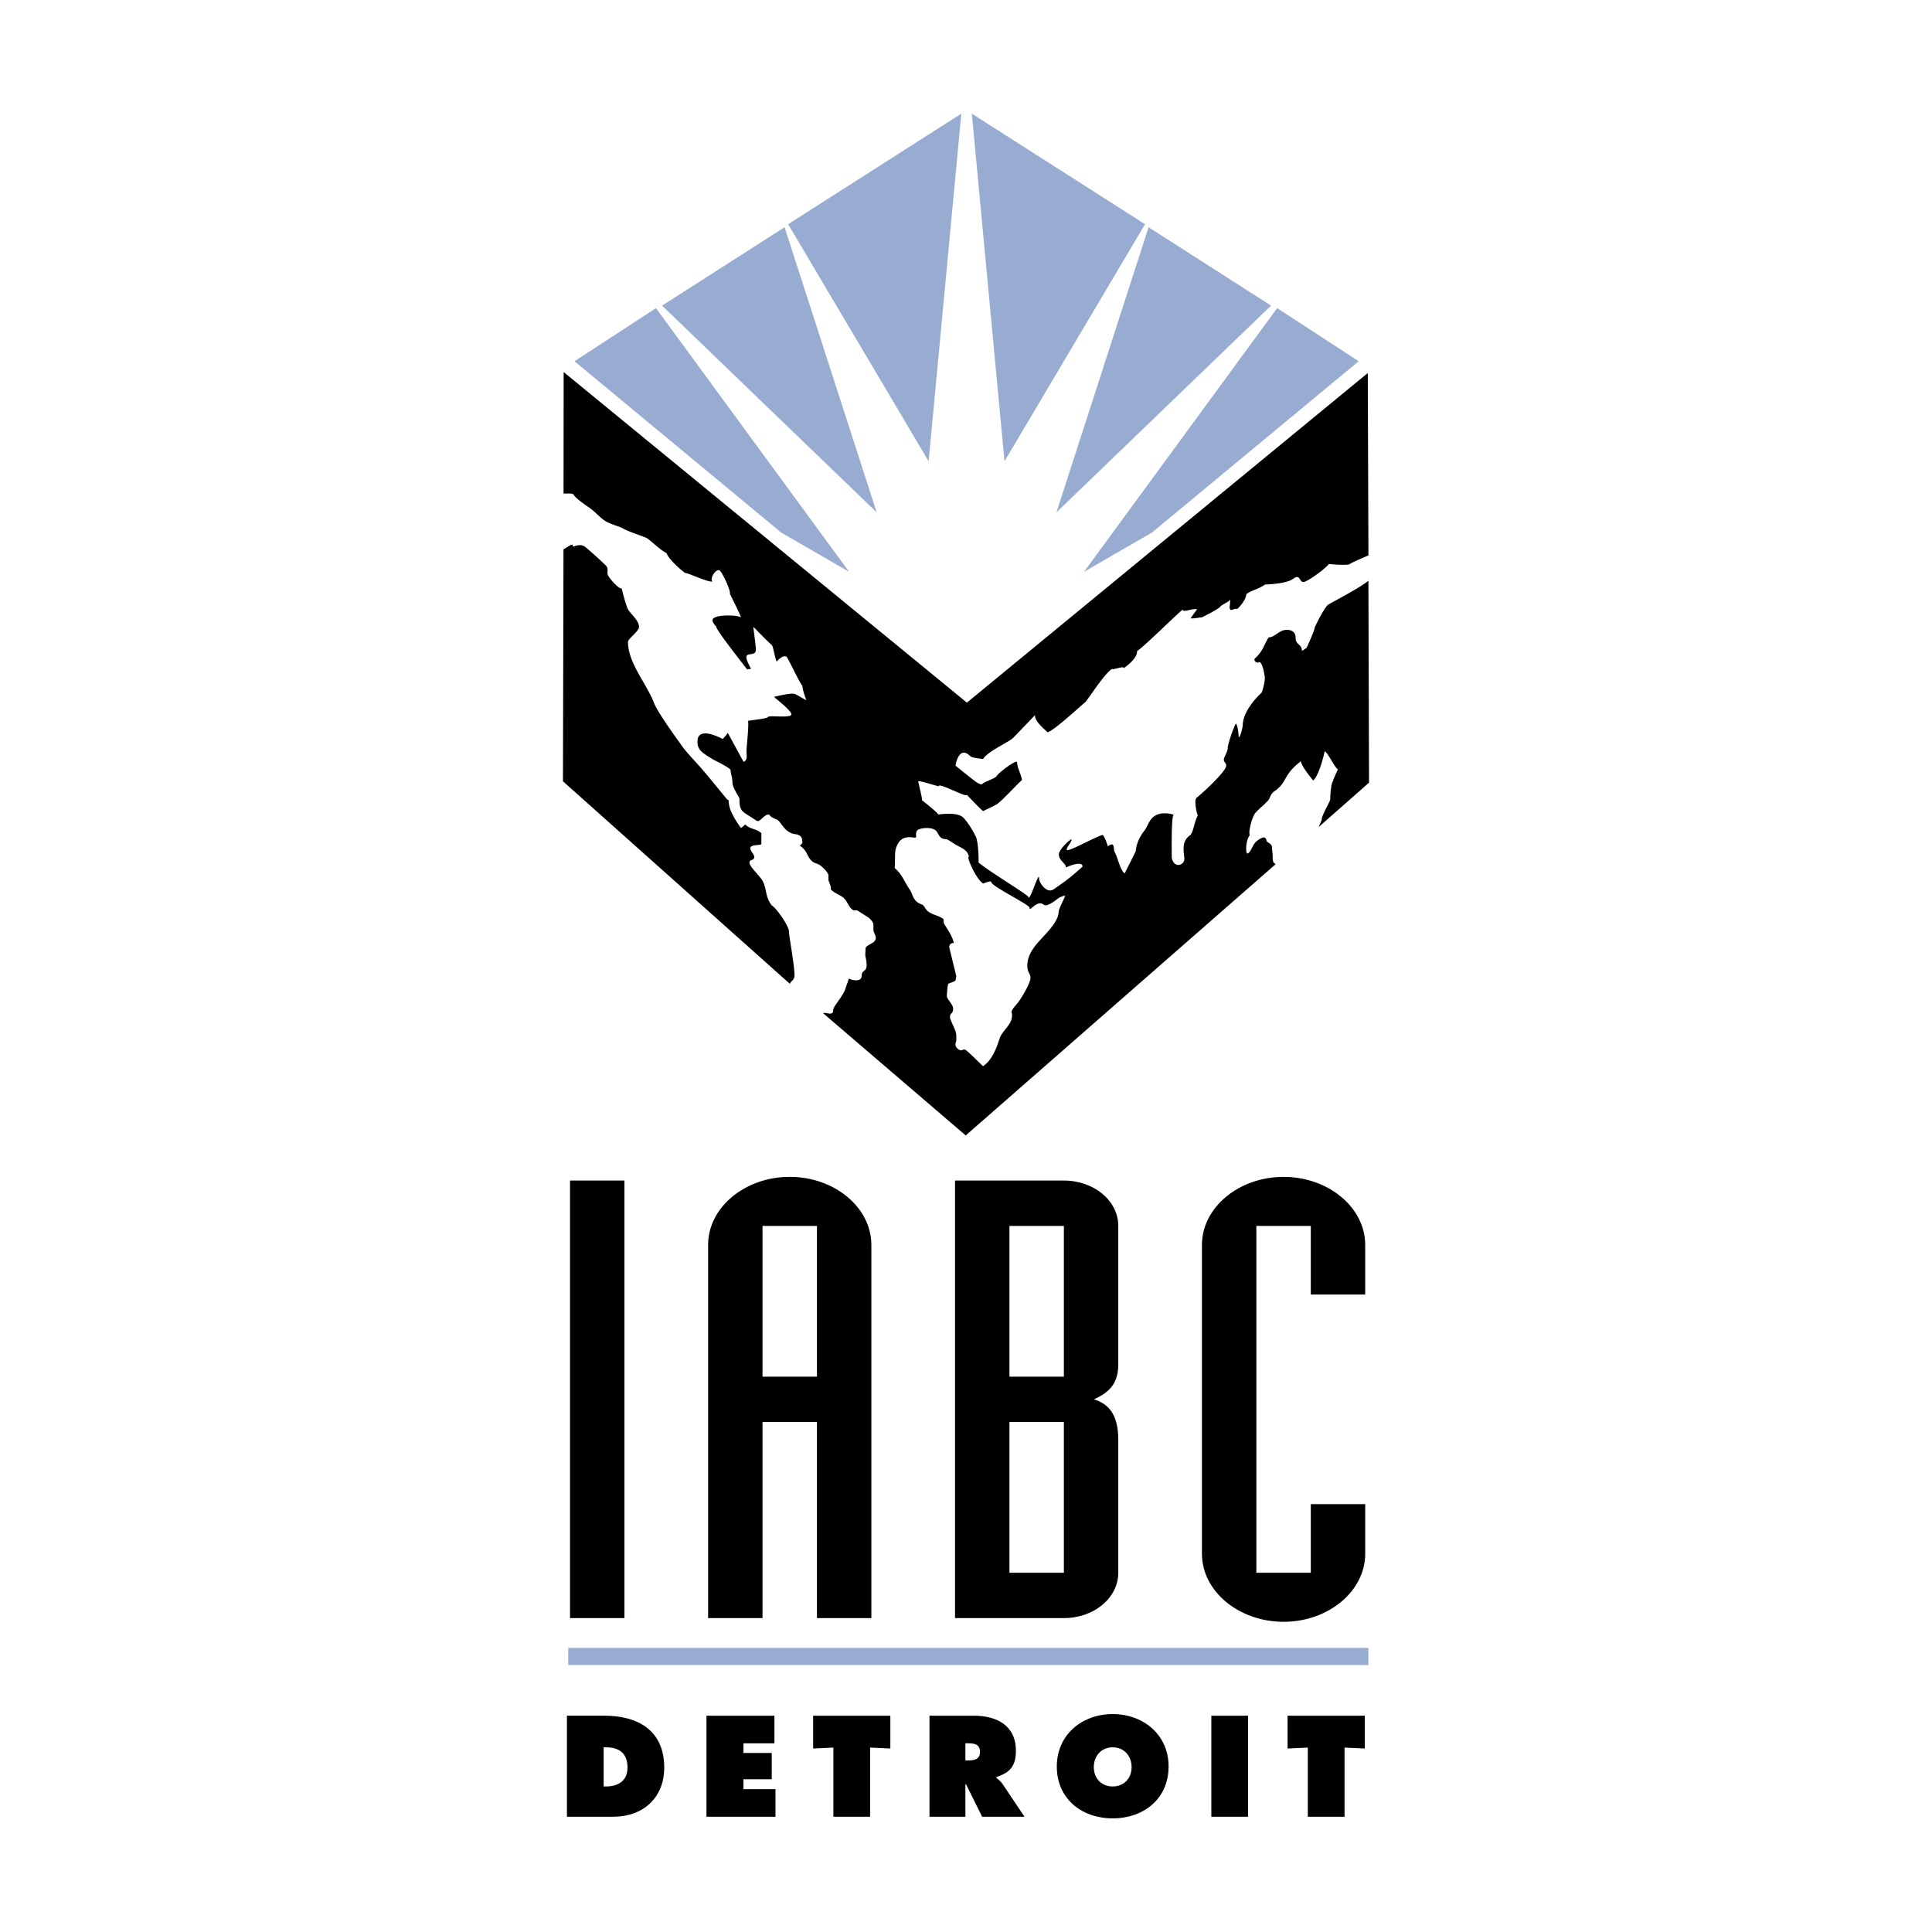
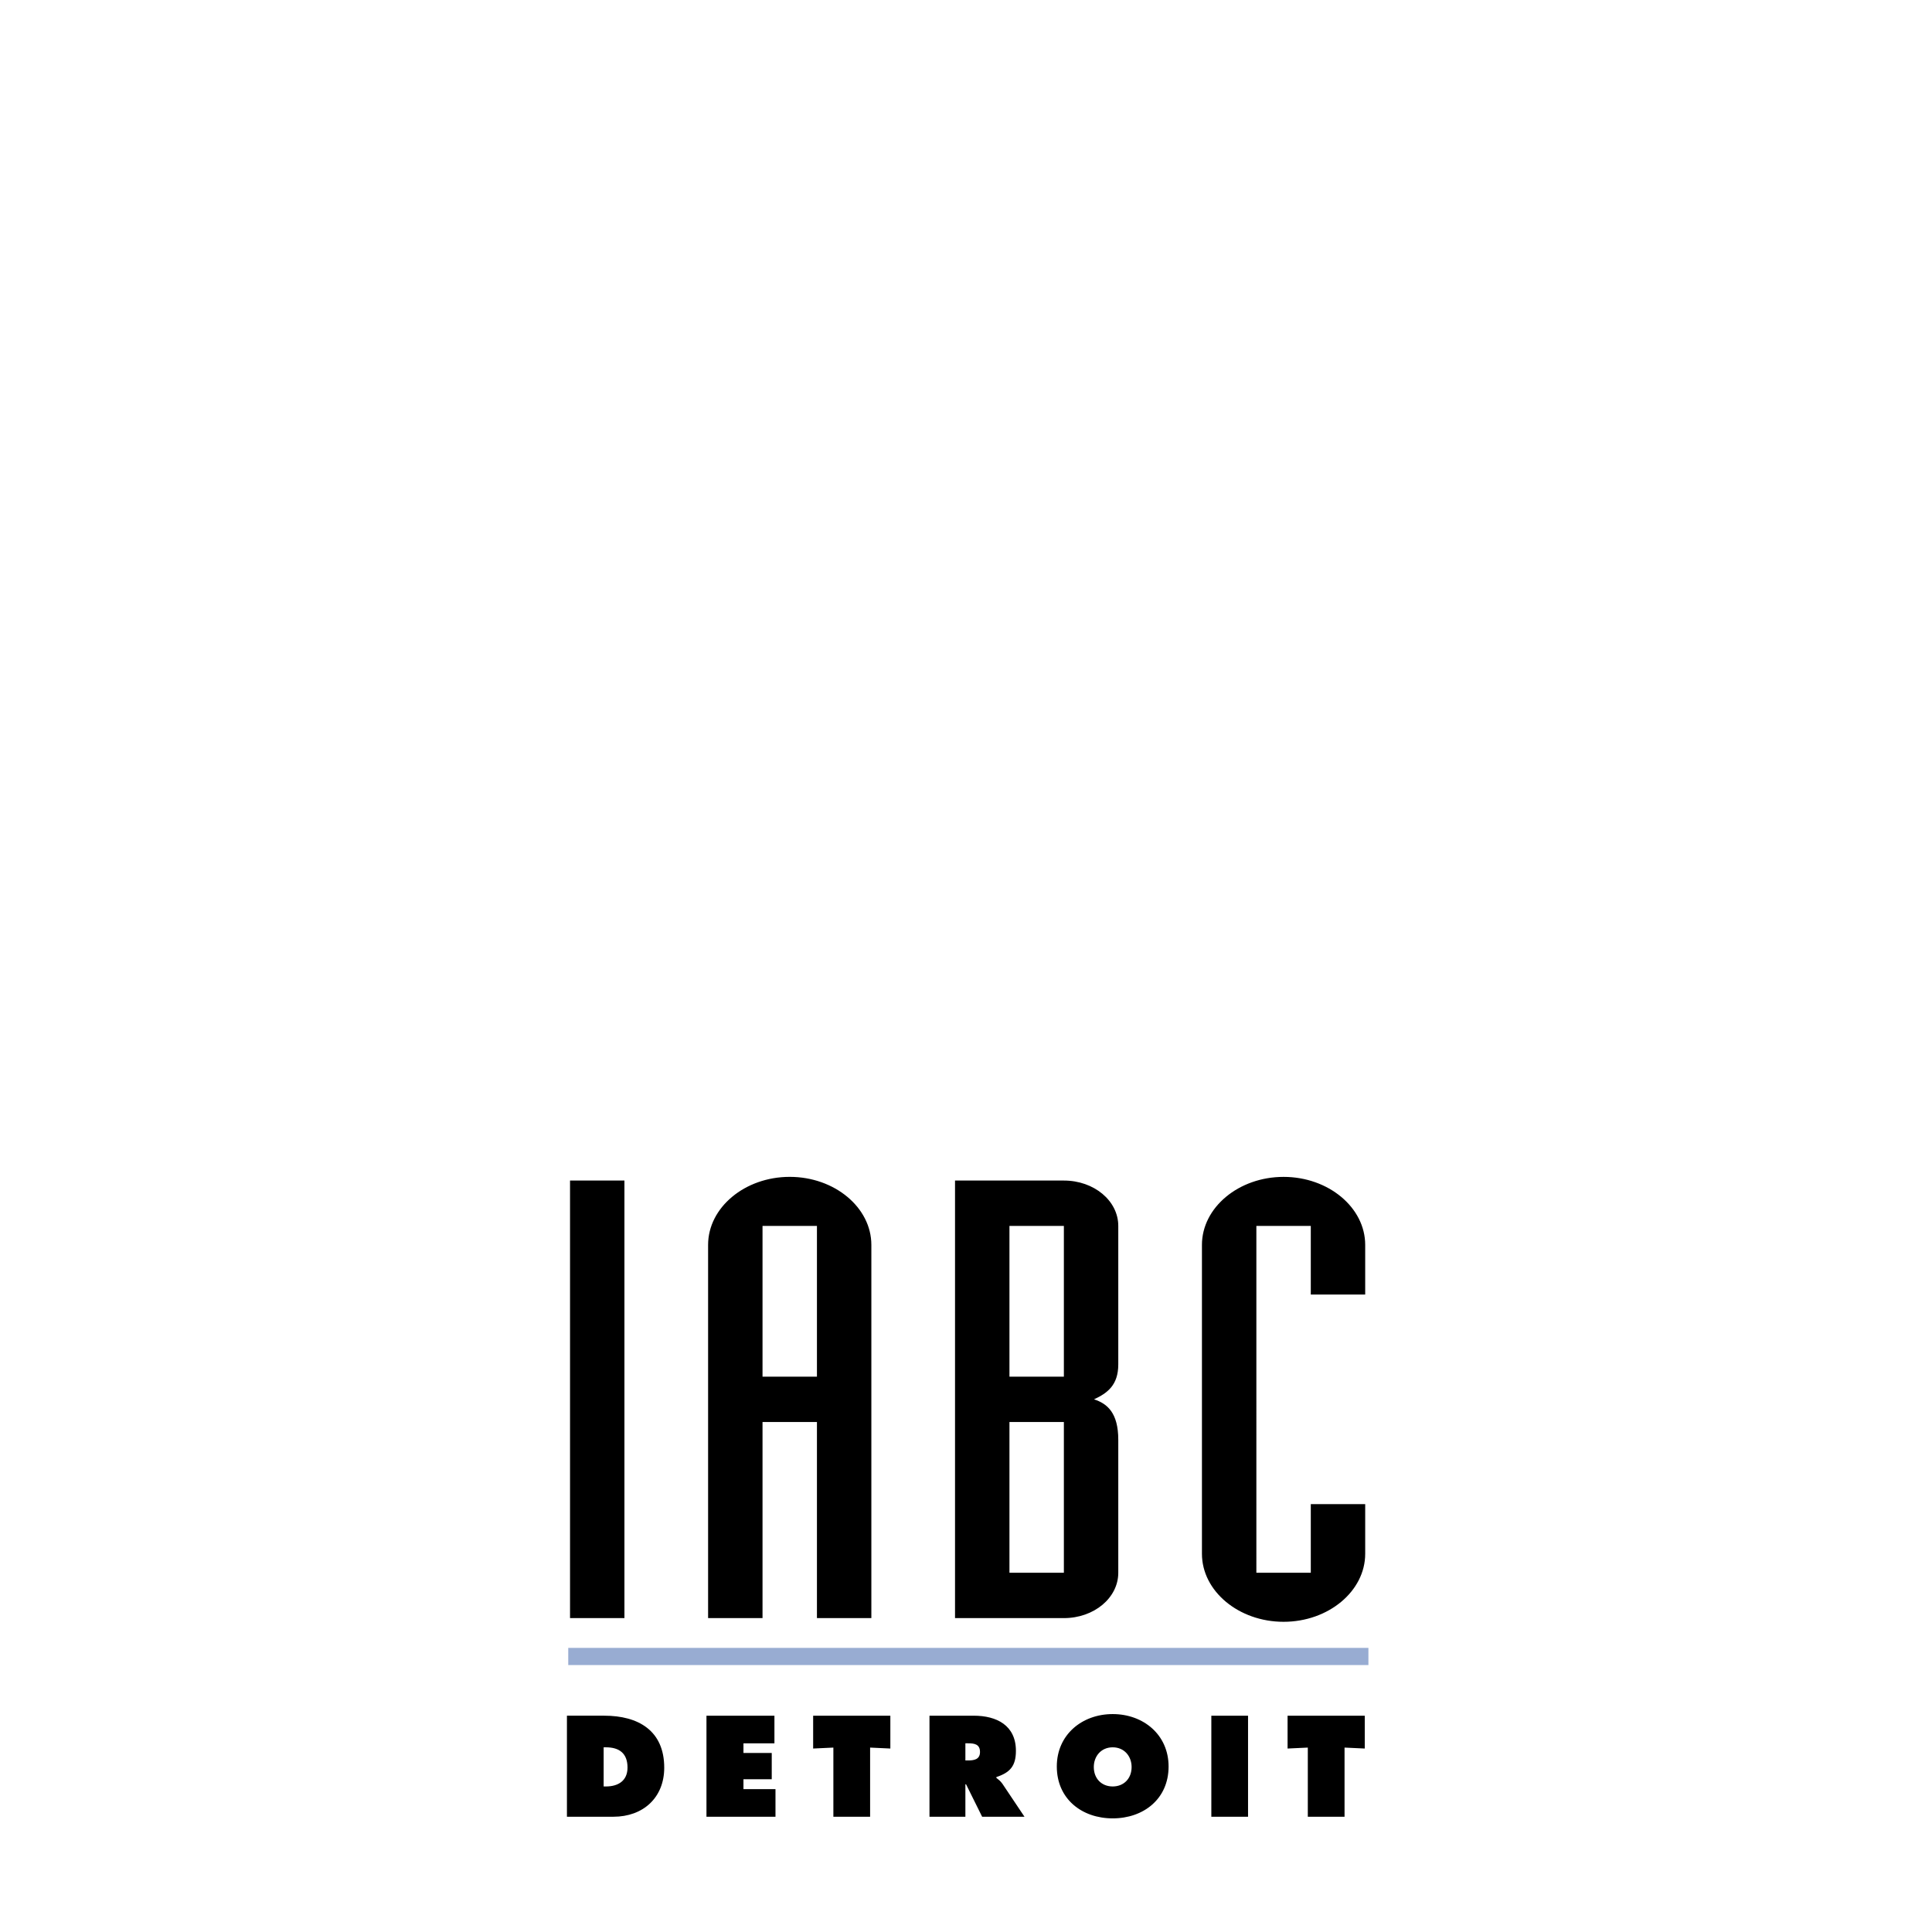
<svg xmlns="http://www.w3.org/2000/svg" width="2500" height="2500" viewBox="0 0 192.756 192.756">
  <g fill-rule="evenodd" clip-rule="evenodd">
    <path fill="#fff" d="M0 0h192.756v192.756H0V0z" />
    <path fill="#98acd2" d="M56.694 166.123h79.833v-1.713H56.694v1.713z" />
    <path d="M56.872 161.439H62.3v-43.656h-5.428v43.656zM70.648 161.439h5.429v-19.566h5.429v19.566h5.429v-37.236c0-3.73-3.669-6.787-8.145-6.787-4.475 0-8.143 3.057-8.143 6.787v37.236h.001zm5.429-39.13h5.429v15.041h-5.429v-15.041zM95.283 161.439h10.86c3.008 0 5.428-2.018 5.428-4.525v-13.266c0-2.691-1.102-3.609-2.42-4.037 1.318-.611 2.42-1.404 2.42-3.484v-13.818c0-2.508-2.42-4.525-5.428-4.525h-10.86v43.655zm5.43-39.13h5.43v15.041h-5.43v-15.041zm0 19.564h5.43v15.041h-5.43v-15.041zM119.918 155.02c0 3.73 3.67 6.787 8.145 6.787 4.477 0 8.143-3.057 8.143-6.787v-4.951h-5.428v6.846h-5.43V122.31h5.43v6.848h5.428v-4.953c0-3.73-3.666-6.787-8.143-6.787-4.475 0-8.145 3.057-8.145 6.787v30.815zM56.563 181.256h4.639c2.955 0 5.068-1.896 5.068-4.893 0-3.703-2.593-5.188-5.977-5.188h-3.73v10.081zm3.663-6.926h.228c1.336 0 2.153.604 2.153 2.02 0 1.324-.936 1.885-2.153 1.885h-.228v-3.905zM70.484 181.256h6.886v-2.754h-3.195v-.988h2.822v-2.621h-2.822v-.963h3.09v-2.754h-6.781v10.08zM81.128 174.451l2.018-.094v6.899h3.665v-6.899l2.019.094v-3.275h-7.702v3.275zM92.734 181.256h3.583v-3.236h.067l1.604 3.236h4.225l-2.191-3.273c-.201-.295-.428-.455-.615-.604v-.08c1.363-.453 1.951-1.096 1.951-2.619 0-2.541-1.924-3.504-4.197-3.504h-4.426v10.08h-.001zm3.583-7.326h.281c.628 0 1.177.094 1.177.869 0 .748-.604.842-1.204.842h-.254v-1.711zM111.014 171.014c-3.061 0-5.576 2.061-5.576 5.229 0 3.236 2.502 5.176 5.576 5.176 3.076 0 5.576-1.939 5.576-5.176 0-3.169-2.516-5.229-5.576-5.229zm0 3.316c1.162 0 1.887.896 1.887 1.967 0 1.15-.777 1.938-1.887 1.938s-1.885-.787-1.885-1.938c0-1.07.723-1.967 1.885-1.967zM120.855 181.256h3.663v-10.08h-3.663v10.08zM128.461 174.451l2.019-.094v6.899h3.665v-6.899l2.017.094v-3.275h-7.701v3.275z" />
-     <path fill="#98acd2" d="M92.65 46.025l3.261-34.686-17.281 11.03 14.02 23.656zM65.448 30.743l-8.133 5.298 20.629 17.096 6.772 3.913-19.268-26.307zM87.467 51.118l-9.189-28.445-12.224 7.818 21.413 20.627zM100.219 46.025l-3.26-34.686 17.281 11.03-14.021 23.656zM127.422 30.743l8.135 5.298-20.631 17.096-6.774 3.913 19.27-26.307zM105.402 51.118l9.192-28.445 12.22 7.818-21.412 20.627z" />
-     <path d="M73.777 79.67c0 .725.026 1.132.608 1.506l1.103.706c.363.232.788-.772 1.292-.591.063.26.755.484.755.484.347.221.598.855 1.103 1.178.629.404.74.158 1.181.441.189.121.237.434.237.623 0 .22-.174.189-.237.369.756.531.646.964 1.103 1.445.33.338.536.265.866.476.314.201.866.79.866 1.026v.394c0 .268.298.664.236 1.017.424.382.677.435 1.103.707.566.361.613 1.022 1.101 1.335.174.111.284-.056.552.116l1.023.656c.046.029.472.412.472.695v.552c0 .189.236.497.236.781 0 .583-1.023.637-1.023 1.077 0 .393-.054.539 0 .787.398 1.824-.39 1.067-.39 1.949 0 .52-.854.482-1.264.221l-.315.902c-.204.828-1.26 1.855-1.26 2.264 0 .631-.678.172-1.006.299l14.231 12.199 30.918-27.061c-.199-.175-.291-.153-.291-.711 0-.397-.072-.732-.072-1.015 0-.256-.494-.513-.494-.513-.102-.257-.102-.711-.852-.199-.68.462-.609 1.052-1.062 1.361-.242.164-.256-1.3.213-1.846-.213-.096.184-1.826.566-2.229.566-.598.609-.532 1.232-1.197.256-.274.199-.633.639-.932 1.33-.906.809-1.601 2.65-2.997-.027.43 1.219 1.927 1.219 1.927.68-.578 1.248-3.326 1.135-2.898.281-.01 1.074 1.745 1.342 1.774-.057.124-.549 1.143-.494 1.189-.211.188-.281 1.498-.281 1.753.1.116-.852 1.627-.852 2.067.1-.121-.314.765-.314.765l5.037-4.436-.062-20.145c-1.061.846-3.619 2.123-4.033 2.404-.33.225-1.338 2.188-1.338 2.329 0 .22-.789 1.954-.789 1.954l-.471.321c0-.708-.629-.594-.629-1.303 0-.897-.9-.838-1.182-.771-.537.129-1.041.756-1.498.704-.52.779-.52 1.346-1.416 2.146-.08.291.283.437.393.362.377-.258.631 1.396.631 1.54 0 .378-.143.994-.314 1.473-1.088 1.009-1.891 2.263-1.891 3.255 0 .079-.158 1.037-.395 1.212-.031-.262-.062-1.059-.283-1.38-.205.281-.818 2.037-.818 2.446 0 .363-.393.93-.393 1.136 0 .313.236.311.236.626 0 .598-2.615 2.961-2.914 3.165-.395.268.078 1.836.078 1.836-.33.476-.426 1.707-.787 1.954-.93.632-.551 1.854-.551 2.343 0 .142-.062.357-.236.475-.6.408-1.023-.24-1.023-.68 0-.914-.045-4.012.191-4.204 0 0-1.121-.4-1.924.146-.551.376-.629.98-1.023 1.485-.52.653-.82 1.488-.82 1.959 0 .079-.912 1.818-1.117 2.272-.455-.335-.678-1.555-.977-2.091-.221-.401.078-1.156-.707-.621-.08-.277-.379-1.159-.553-1.12-.629.146-3.543 1.782-3.543 1.467 0-.33.473-.699.473-1.03 0-.141-1.26.969-1.26 1.488 0 .646.744.909.697 1.32.174-.103 1.666-.739 1.666-.094-1.104.971-1.428 1.268-2.908 2.275-.645.438-1.432-.637-1.432-1.125 0-.788-.918 2.369-1.061 1.882-.062-.241-3.82-2.483-4.967-3.438 0 0 .018-2.19-.338-2.693-.172-.411-.934-1.652-1.343-1.914-.708-.454-2.34-.185-2.34-.185-.158-.291-1.624-1.421-1.624-1.421 0-.331-.218-1.104-.382-1.867-.046-.216 2.268.615 2.062.436.047-.315 2.757 1.169 2.757.885 0-.087 1.032 1.104 1.653 1.624l.551-.265c.377-.184.699-.337.865-.451.506-.344 2.082-2.076 2.461-2.38-.049-.518-.482-1.216-.482-1.767 0-.378-1.873 1.062-2.014 1.332-.162.304-1.252.565-1.523.874a1.505 1.505 0 0 1-.486-.199c-.254-.163-2.125-1.678-2.125-1.678.062-.448.458-1.958 1.446-.971.226.227 1.056.259 1.308.321.314-.687 2.629-1.744 2.992-2.115l2.203-2.289c-.172.56 1.15 1.628 1.15 1.628 0 .629 3.59-2.729 3.811-2.879.254-.172 1.873-2.829 2.723-3.361-.109.201 1.262-.36 1.137-.054.582-.397 1.4-1.127 1.338-1.699.85-.578 4.566-4.289 4.566-4.131 0 .299 1.039-.172 1.418-.052-.221.339-.457.61-.631.901.268.054.961-.104 1.104-.089 0 0 1.857-.903 1.889-1.129.584-.397.725-.368.945-.645 0 .789-.125.749 0 .947.031.245.473-.134.709-.011.441-.395.912-1.095.898-1.478.566-.418 1.117-.446 1.889-.971 0 0 2.078-.03 2.803-.57.709-.529.568.323 1.023.326.346 0 2.189-1.317 2.52-1.794 0 .001 2.08.192 2.127-.03.357-.195 1.131-.533 1.83-.831l-.066-18.197-39.996 32.885L56.236 37.12l-.012 12.12c.535.017.754-.055.997.085.048.267 1.229 1.102 1.497 1.272.582.373 1.133 1.042 1.653 1.373.536.344 1.512.574 1.811.766.44.281 2.141.82 2.363.96.472.302 1.259 1.137 1.967 1.497.189.656 1.765 1.962 1.891 1.997-.079-.177 2.362.991 2.677.815-.299-.286.361-1.311.708-1.089.315.201 1.181 2.189 1.023 2.308 0 0 1.213 2.429 1.103 2.358-.378-.241-2.834-.317-2.834.312 0 .206.313.547.393.646-.125.171 2.489 3.498 3.07 4.249l.395-.063s-.473-.79-.473-1.168c0-.504.945-.04.945-.733 0-.567-.268-2.14-.235-2.278 0 0 1.606 1.659 1.811 1.79.157.1.362 1.491.503 1.66.11-.103.631-.699.992-.467.11.07 1.37 2.751 1.576 2.896 0 .426.393 1.433.393 1.433-.283-.118-1.007-.613-1.261-.649-.44-.046-1.605.232-1.968.315.174.19 1.733 1.36 1.733 1.738 0 .442-2.363.047-2.363.301-.079.122-1.591.289-1.969.361.127.222-.144 2.683-.144 2.92 0 .582.126 1.007-.296 1.16l-1.576-2.897c-.077.185-.502.622-.502.622-1.229-.629-2.521-.951-2.521.277 0 .914.669 1.196 1.582 1.781 0 0 1.726.839 1.726 1.045 0 .33.184.724.184 1.244-.001.494.602 1.323.702 1.593zm-1.235.087s-2.092-2.565-2.644-3.186c-.315-.359-1.417-1.537-1.732-1.974-.488-.69-2.535-3.466-2.913-4.462-.708-1.872-2.598-3.994-2.598-6.074 0-.361 1.101-1.073 1.101-1.498.001-.739-.959-1.355-1.18-1.938a19.43 19.43 0 0 1-.552-1.927c-.173.125-.993-.683-1.338-1.252-.205-.334.094-.68-.236-1.016-.583-.594-1.969-1.812-2.126-1.912-.599-.384-1.292.244-1.182-.126 0-.237-.781.38-.922.4l-.054 23.156 22.639 20.209c.136-.33.462-.365.462-.865 0-1.039-.551-3.849-.551-4.37 0-.488-1.165-2.241-1.732-2.604-.662-.912-.44-1.448-.866-2.366-.253-.539-1.339-1.455-1.339-1.881 0-.378.473-.184.473-.562 0-.285-.394-.6-.394-.882 0-.378.866-.265 1.103-.397v-1.103c-.583-.515-1.058-.332-1.608-.873-.158.15-.251.248-.442.346-.567-.834-1.213-1.768-1.213-2.744l-.156-.099zm26.353 8.244c0 .409 3.818 2.257 3.818 2.556 0 .52.721-.849 1.422-.294.338.265 1.164-.444 1.494-.668.158-.107.377-.177.645-.249-.125.4-.475 1.008-.615 1.451-.08.259-.014.395-.172.77-.77 1.754-2.992 2.794-2.992 4.794 0 .677.316.745.316 1.202 0 .52-.867 1.945-1.182 2.379-.172.244-.709.768-.709 1.035.316 1.092-.912 1.785-1.182 2.613-.377 1.172-.803 2.201-1.652 2.779-.127-.08-1.417-1.404-1.732-1.605-.299-.193-.315.191-.71-.061-.534-.344-.234-.781-.234-.859v-.553c0-.52-.631-1.473-.631-1.82 0-.439.315-.301.315-.82 0-.473-.629-.955-.629-1.271 0-.014.062-1.156.156-1.236.033-.027.71-.238.71-.334l.079-.422-.71-2.896c.048-.332.222-.409.474-.406-.237-.827-.52-1.167-.945-1.864-.174-.284-.017-.482-.158-.573-.55-.353-.865-.318-1.416-.671-.299-.191-.411-.577-.631-.719-.992-.32-.914-1.025-1.26-1.515-.613-.881-.692-1.419-1.496-2.138.048-.82 0-1.323.079-1.839.299-1.006.787-1.354 1.811-1.204.457.073.095-.222.315-.664.125-.267 1.292-.435 1.811-.101.283.181.347.616.629.796.284.182.488.078.708.217l.631.403c.567.363 1.25.5 1.423 1.256-.315-.043.718 2.242 1.412 2.685-.001.001.808-.343.808-.154z" />
  </g>
</svg>